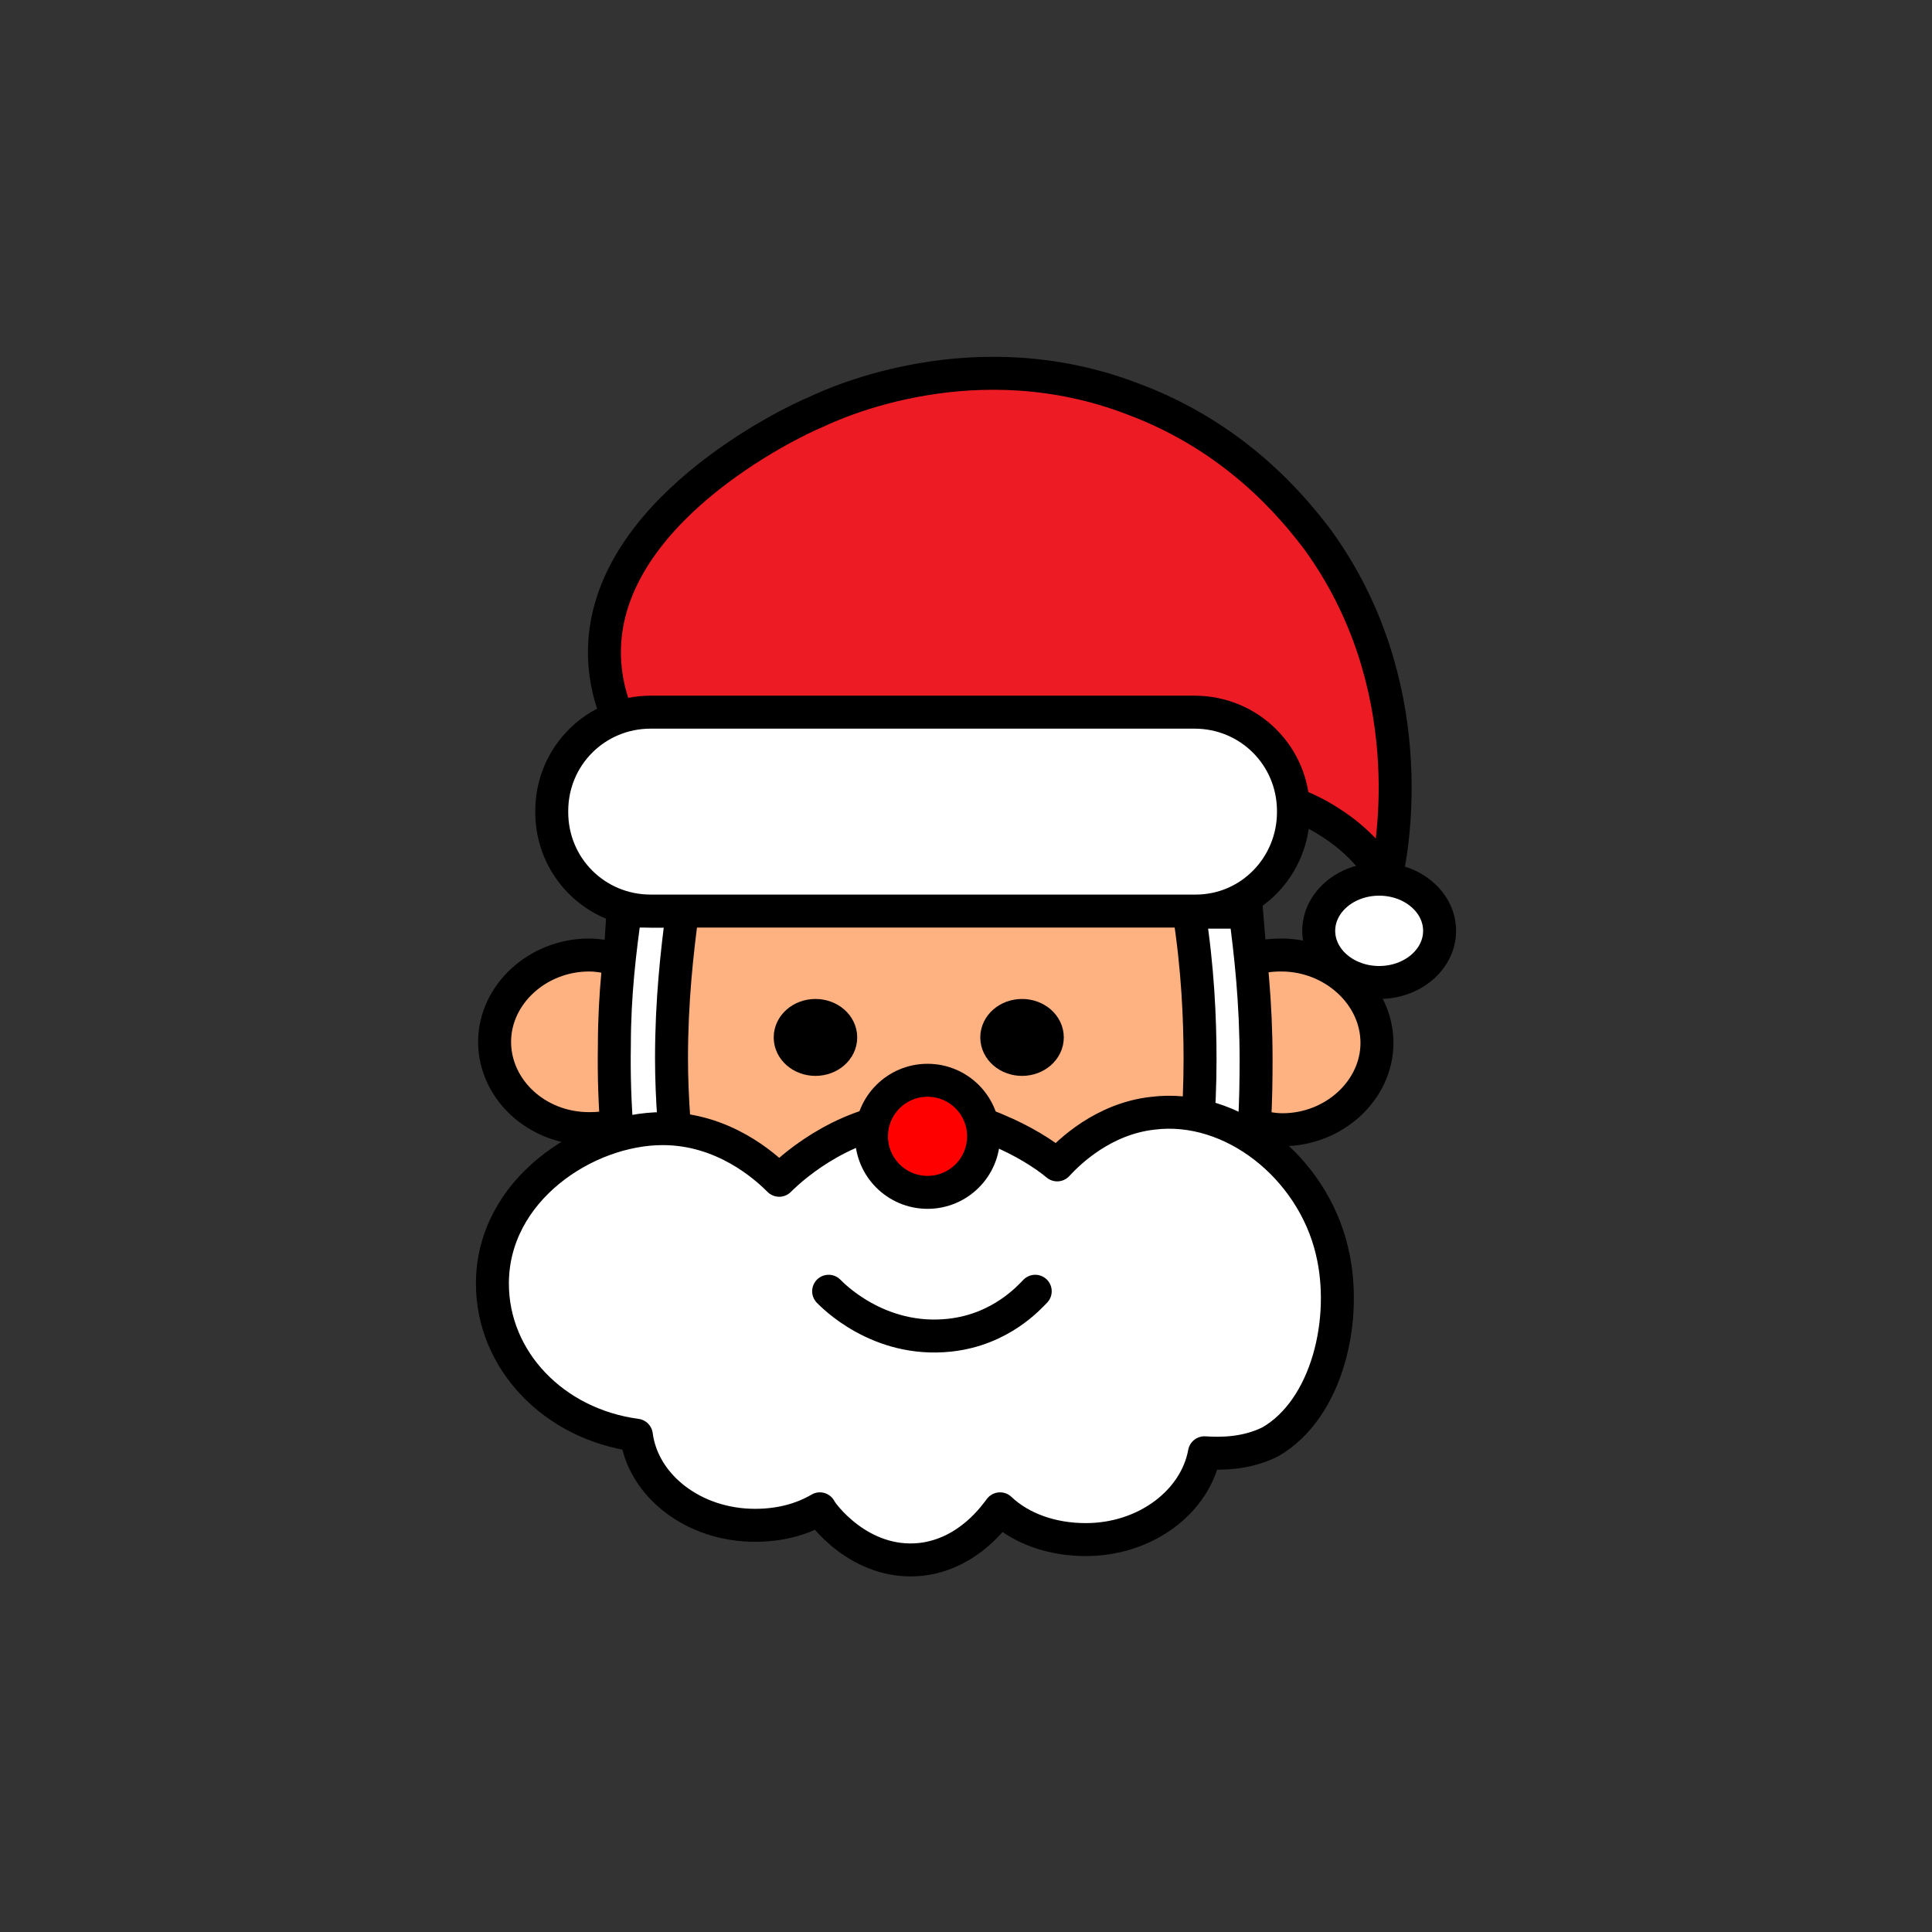
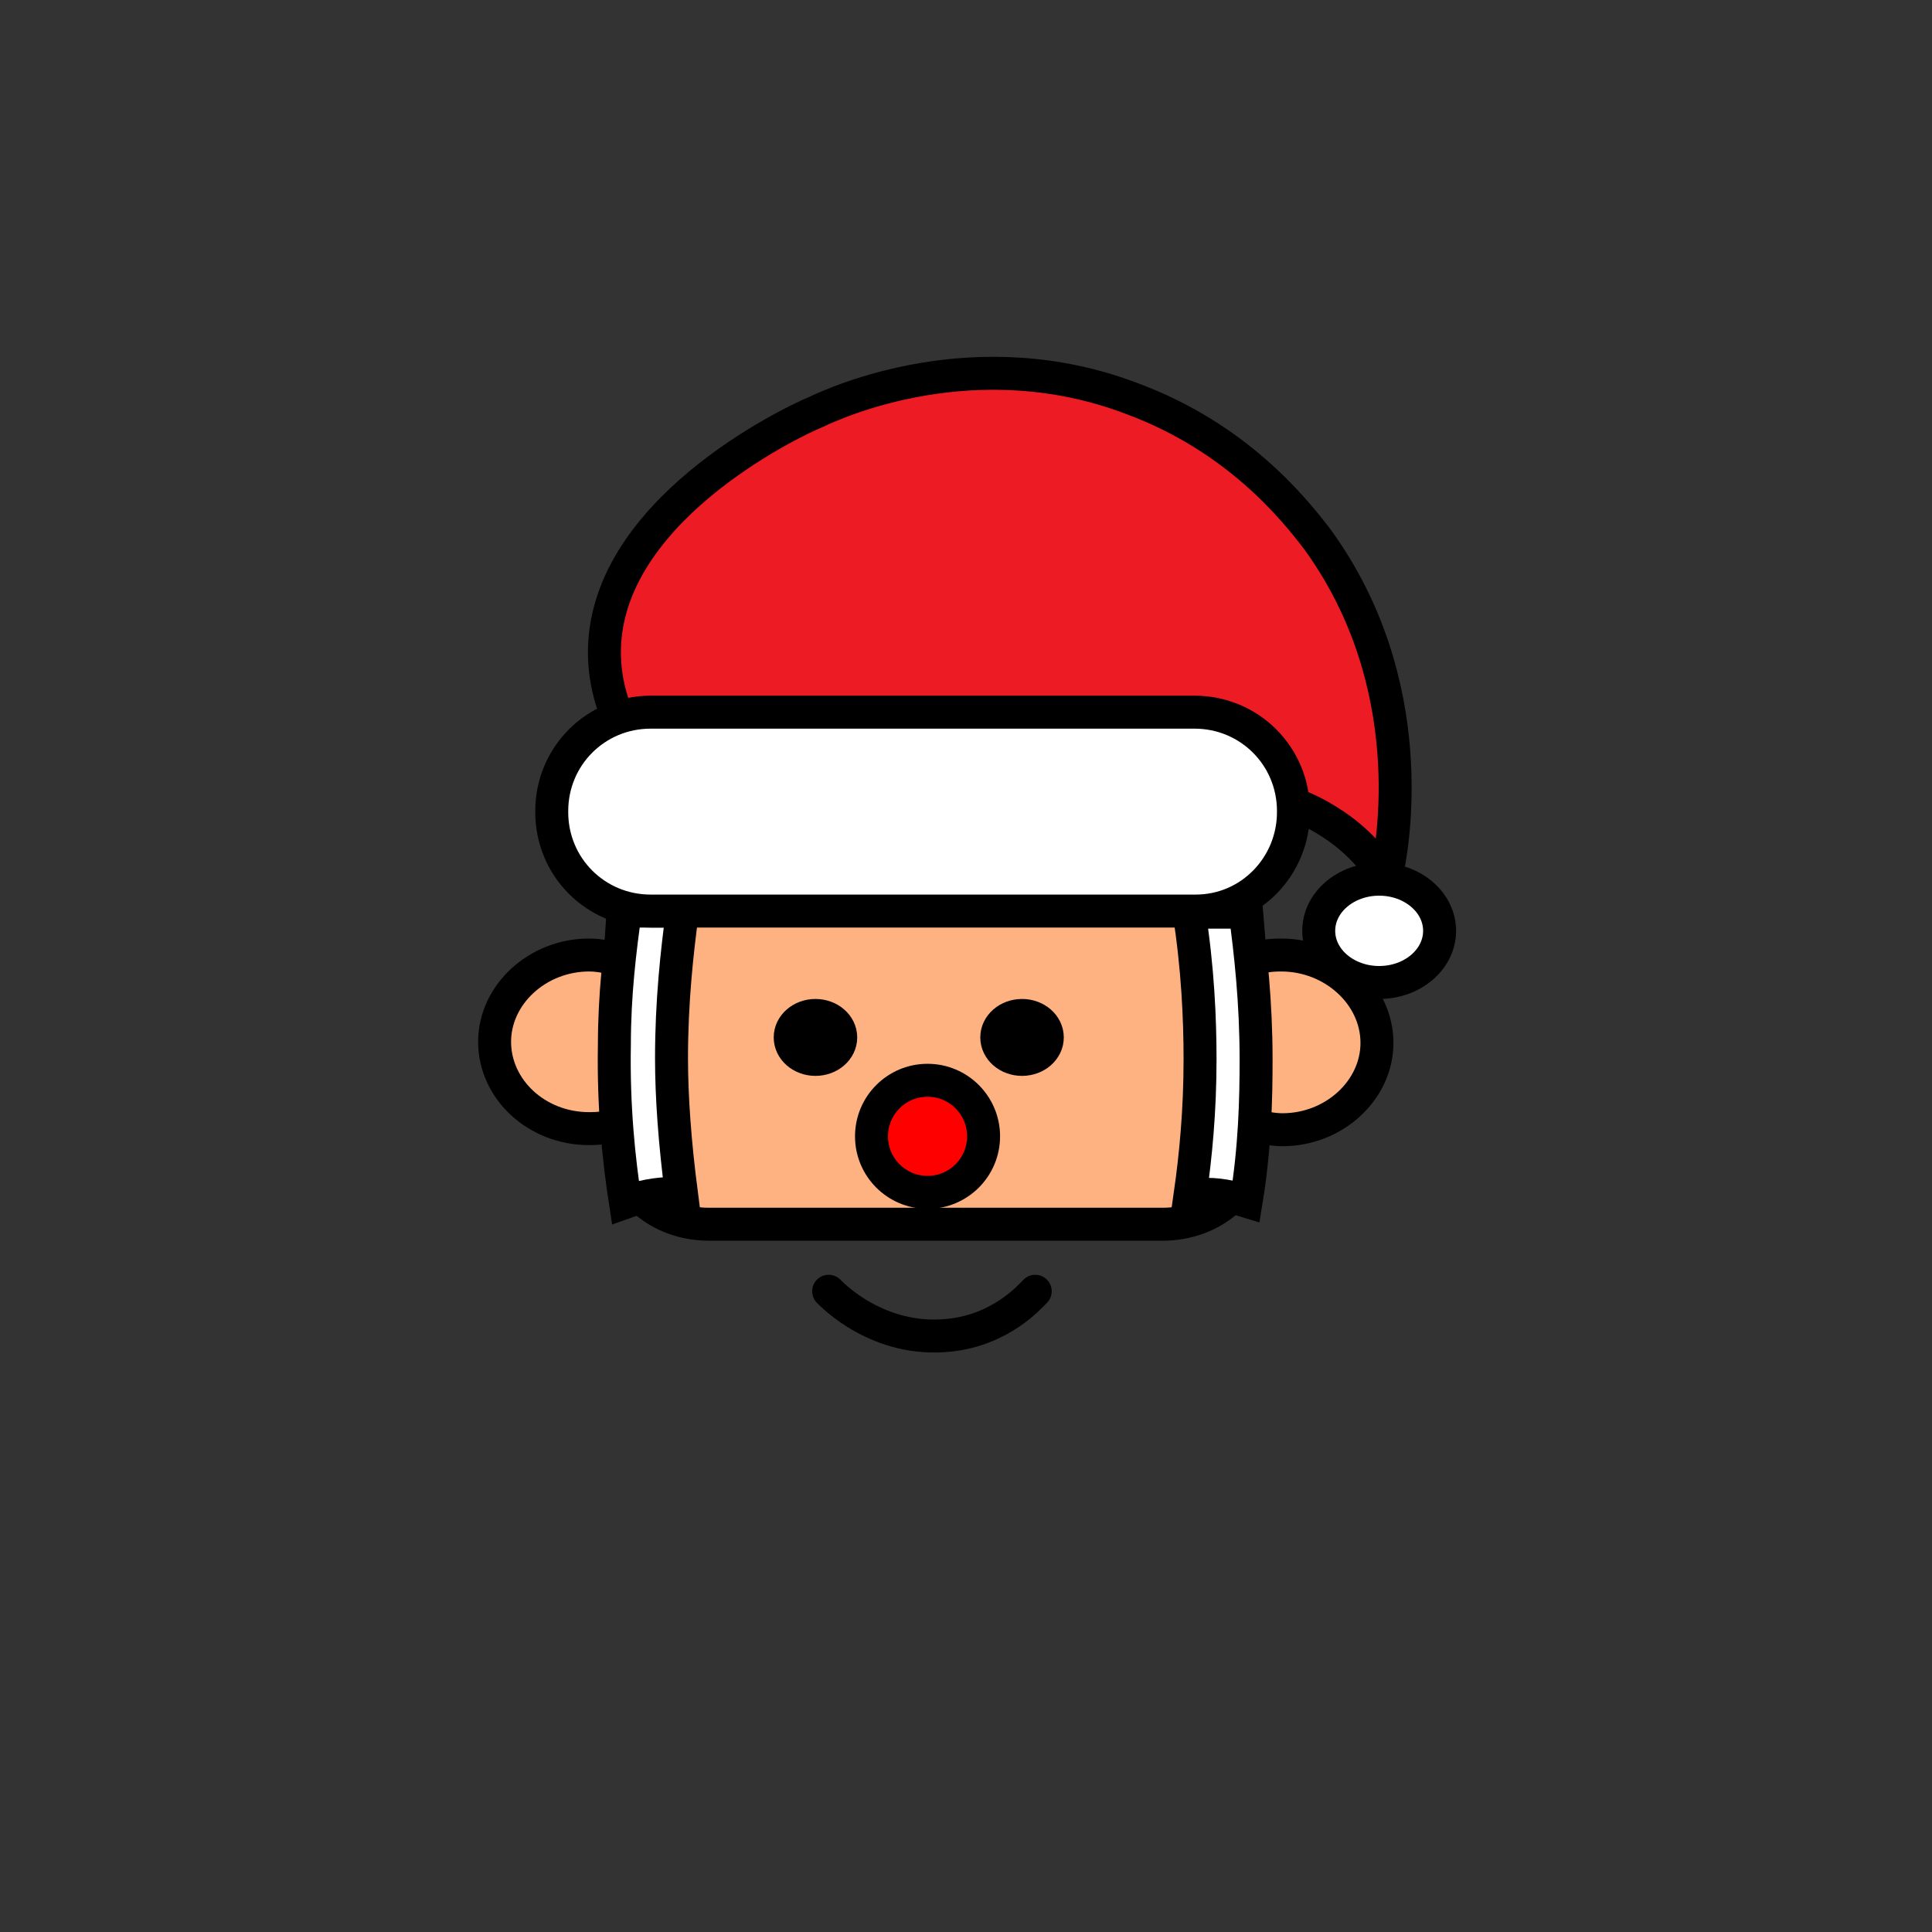
<svg xmlns="http://www.w3.org/2000/svg" xml:space="preserve" style="height: 100%; width: 100%; background: none; shape-rendering: auto;" viewBox="0 0 128 128" y="0px" x="0px" id="圖層_1" version="1.1" width="64px" height="64px">
  <rect x="0" y="0" width="128" height="128" fill="#333333" stroke="none" />
  <g class="ldl-scale" style="transform-origin: 50% 50%; transform: rotate(0deg) scale(0.8, 0.8);">
    <g class="ldl-ani">
      <style type="text/css">.st0{fill:none}.st1{fill:#ffb281;stroke:#000;stroke-width:3;stroke-miterlimit:10}.st2{fill:#fff}.st2,.st3{stroke:#000;stroke-width:3;stroke-miterlimit:10}.st4{fill:#fff;stroke-linecap:round;stroke-linejoin:round}.st4,.st5,.st6,.st7{stroke:#000;stroke-width:3;stroke-miterlimit:10}.st5{stroke-linecap:round;fill:none}.st6{fill:red}.st7{fill:#ed1c24}</style>
      <g class="ldl-layer">
        <g class="ldl-ani" style="transform: scale(0.91); transform-origin: 64px 64px; animation: 1.111s linear -0.598s infinite normal forwards running breath-b895e71b-84dd-44d6-b575-7a6b4de44d13;">
          <path d="z" class="st0" />
        </g>
      </g>
      <g class="ldl-layer">
        <g class="ldl-ani">
          <g>
            <g class="ldl-layer">
              <g class="ldl-ani" style="transform: scale(0.91); transform-origin: 64px 64px; animation: 1.111s linear -0.641s infinite normal forwards running breath-b895e71b-84dd-44d6-b575-7a6b4de44d13;">
                <path d="M92.7,63c-1,0-1.9,0.1-2.8,0.5c0,0-0.9-10.8-0.9-11.5c0-9.1-12.5-16.5-27.9-16.5c-15.4,0-27.9,7.4-27.9,16.5 c0,0.8-0.7,11.5-0.7,11.5c-0.9-0.3-1.9-0.5-2.8-0.5c-4.7,0-8.6,3.6-8.6,7.9s3.8,7.9,8.6,7.9c1,0,1.9-0.1,2.8-0.5v2.3 c0,3.8,3.6,6.9,8.1,6.9h41.3c4.5,0,8.1-3.1,8.1-6.9v-2.2c0.9,0.3,1.9,0.5,2.8,0.5c4.7,0,8.6-3.6,8.6-7.9 C101.4,66.6,97.4,63,92.7,63z" class="st1" style="fill: rgb(255, 178, 129); stroke: rgb(0, 0, 0);" />
              </g>
            </g>
            <g class="ldl-layer">
              <g class="ldl-ani" style="transform: scale(0.91); transform-origin: 64px 64px; animation: 1.111s linear -0.684s infinite normal forwards running breath-b895e71b-84dd-44d6-b575-7a6b4de44d13;">
                <path d="M89.5,85.4c0.8-4.9,0.9-9.3,0.9-12.9c0-5.2-0.5-9.7-1-13.4h-5.1c0.8,5.1,1,9.7,1,13.4c0,4.7-0.4,8.8-0.9,12.3 h1C86.8,84.7,88.2,85,89.5,85.4z" class="st2" style="fill: rgb(255, 255, 255); stroke: rgb(0, 0, 0);" />
              </g>
            </g>
            <g class="ldl-layer">
              <g class="ldl-ani" style="transform: scale(0.91); transform-origin: 64px 64px; animation: 1.111s linear -0.726s infinite normal forwards running breath-b895e71b-84dd-44d6-b575-7a6b4de44d13;">
                <ellipse ry="2" rx="2.3" cy="70.5" cx="50.3" class="st3" style="fill: rgb(0, 0, 0); stroke: rgb(0, 0, 0);" />
              </g>
            </g>
            <g class="ldl-layer">
              <g class="ldl-ani" style="transform: scale(0.91); transform-origin: 64px 64px; animation: 1.111s linear -0.769s infinite normal forwards running breath-b895e71b-84dd-44d6-b575-7a6b4de44d13;">
                <ellipse ry="2" rx="2.3" cy="70.5" cx="69.1" class="st3" style="fill: rgb(0, 0, 0); stroke: rgb(0, 0, 0);" />
              </g>
            </g>
            <g class="ldl-layer">
              <g class="ldl-ani" style="transform: scale(0.91); transform-origin: 64px 64px; animation: 1.111s linear -0.812s infinite normal forwards running breath-b895e71b-84dd-44d6-b575-7a6b4de44d13;">
                <path d="M38.1,84.7c-0.6-4.6-0.9-8.8-0.9-12.3c0-5.2,0.5-9.7,1-13.4H33c-0.5,3.5-1,7.6-1,12.2 c-0.1,5.6,0.4,10.4,1,14.3c1.4-0.5,2.8-0.8,4.4-0.8C37.4,84.7,38.1,84.7,38.1,84.7z" class="st2" style="fill: rgb(255, 255, 255); stroke: rgb(0, 0, 0);" />
              </g>
            </g>
            <g class="ldl-layer">
              <g class="ldl-ani" style="transform: scale(0.91); transform-origin: 64px 64px; animation: 1.111s linear -0.855s infinite normal forwards running breath-b895e71b-84dd-44d6-b575-7a6b4de44d13;">
-                 <path d="M97.3,89.9c-1.8-7.6-9.1-13.4-16.3-12.5c-4.5,0.5-7.6,3.5-8.7,4.7c-1.2-1-3.1-2.2-5.5-3.2 c-0.6-0.3-3.5-1.3-6.8-1.2C53.4,77.8,48.5,82,47,83.5c-1.3-1.3-5.1-4.7-10.6-4.7c-7,0-15.5,5.6-15.5,14.1c0,7,5.6,12.8,13.1,13.8 c0.6,4.6,5.2,8.2,10.8,8.2c2.2,0,4.2-0.5,5.9-1.5c0.1,0.3,3.6,5.2,9.2,4.6c4.4-0.5,6.8-4.1,7.2-4.6c1.9,1.8,4.7,2.8,7.8,2.8 c5.5,0,10-3.5,10.8-7.9c1.5,0.1,3.8,0.1,6-1C96.9,104.3,98.8,96.1,97.3,89.9z" class="st4" style="fill: rgb(255, 255, 255); stroke: rgb(0, 0, 0);" />
-               </g>
+                 </g>
            </g>
            <g class="ldl-layer">
              <g class="ldl-ani" style="transform: scale(0.91); transform-origin: 64px 64px; animation: 1.111s linear -0.897s infinite normal forwards running breath-b895e71b-84dd-44d6-b575-7a6b4de44d13;">
                <path d="M51.5,93.6c0.3,0.3,4.5,4.7,11,4c4.7-0.5,7.3-3.5,7.8-4" class="st5" style="stroke: rgb(0, 0, 0);" />
              </g>
            </g>
            <g class="ldl-layer">
              <g class="ldl-ani" style="transform: scale(0.91); transform-origin: 64px 64px; animation: 1.111s linear -0.94s infinite normal forwards running breath-b895e71b-84dd-44d6-b575-7a6b4de44d13;">
                <circle r="5.1" cy="79.5" cx="60.5" class="st6" style="fill: rgb(255, 0, 0); stroke: rgb(0, 0, 0);" />
              </g>
            </g>
          </g>
        </g>
      </g>
      <g class="ldl-layer">
        <g class="ldl-ani">
          <g>
            <g class="ldl-layer">
              <g class="ldl-ani" style="transform: scale(0.91); transform-origin: 64px 64px; animation: 1.111s linear -0.983s infinite normal forwards running breath-b895e71b-84dd-44d6-b575-7a6b4de44d13;">
                <path d="M96,25.2c-2.2-2.9-7.4-9.3-16.8-12.8c-14.3-5.5-27,0.3-28.9,1.2c-2.2,0.9-19.6,9.2-19.2,22.3 c0.4,12.2,15.7,21,28.4,22c13.8,1,23.8-7.6,26.1-9.6c1.7-0.3,6.7-0.5,11.5,2.6c2.7,1.7,4.2,3.7,5.1,5.1 C102.9,53.1,105.5,38.3,96,25.2z" class="st7" style="fill: rgb(237, 28, 36); stroke: rgb(0, 0, 0);" />
              </g>
            </g>
            <g class="ldl-layer">
              <g class="ldl-ani" style="transform: scale(0.91); transform-origin: 64px 64px; animation: 1.111s linear -1.026s infinite normal forwards running breath-b895e71b-84dd-44d6-b575-7a6b4de44d13;">
                <path d="M84.9,59H35.3c-5,0-9-4-9-9v-0.1c0-5,4-9,9-9h49.5c5,0,9,4,9,9V50C93.8,54.9,89.9,59,84.9,59z" class="st2" style="fill: rgb(255, 255, 255); stroke: rgb(0, 0, 0);" />
              </g>
            </g>
            <g class="ldl-layer">
              <g class="ldl-ani" style="transform: scale(0.91); transform-origin: 64px 64px; animation: 1.111s linear -1.068s infinite normal forwards running breath-b895e71b-84dd-44d6-b575-7a6b4de44d13;">
                <ellipse ry="4.7" rx="5.5" cy="60.8" cx="101.6" class="st2" style="fill: rgb(255, 255, 255); stroke: rgb(0, 0, 0);" />
              </g>
            </g>
          </g>
        </g>
      </g>
      <g class="ldl-layer">
        <g class="ldl-ani" style="transform: scale(0.91); transform-origin: 64px 64px; animation: 1.111s linear -1.111s infinite normal forwards running breath-b895e71b-84dd-44d6-b575-7a6b4de44d13;">
          <path d="z" class="st0" />
        </g>
      </g>
    </g>
  </g>
  <style id="breath-b895e71b-84dd-44d6-b575-7a6b4de44d13" data-anikit="">@keyframes breath-b895e71b-84dd-44d6-b575-7a6b4de44d13
{
  0% {
    animation-timing-function: cubic-bezier(0.965,0.241,-0.07,0.791);
    transform: scale(0.91);
  }
  51% {
    animation-timing-function: cubic-bezier(0.923,0.263,-0.031,0.763);
    transform: scale(1.03);
  }
  100% {
    transform: scale(0.91);
  }
}</style>
</svg>